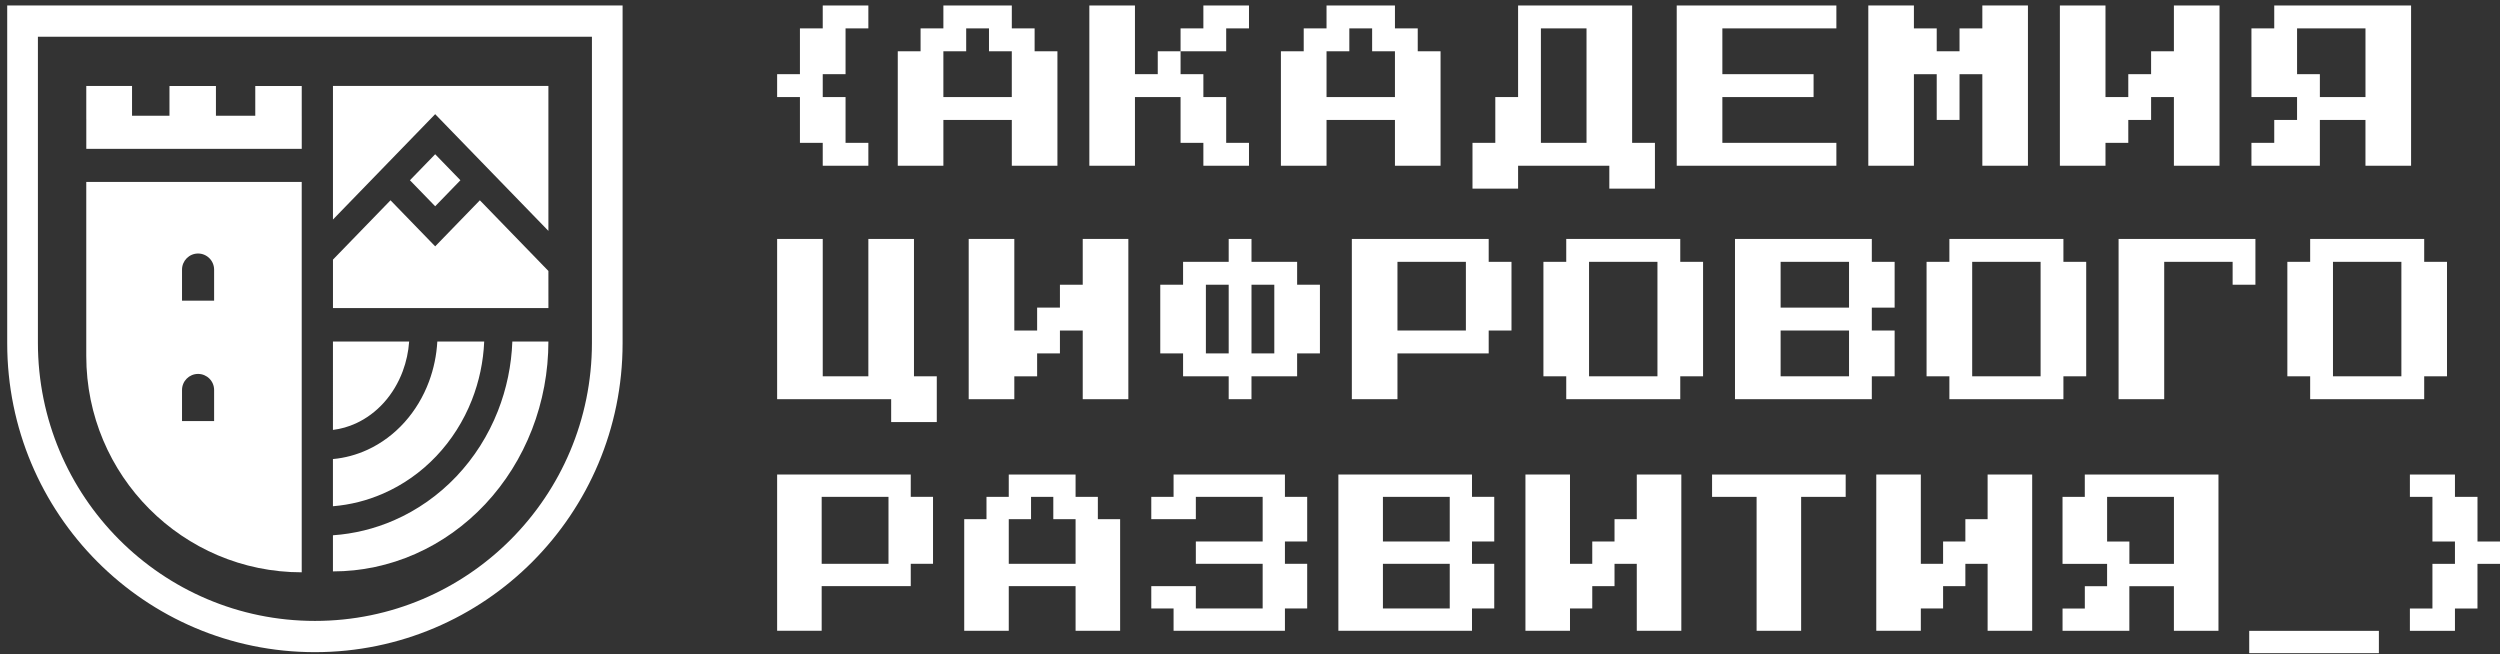
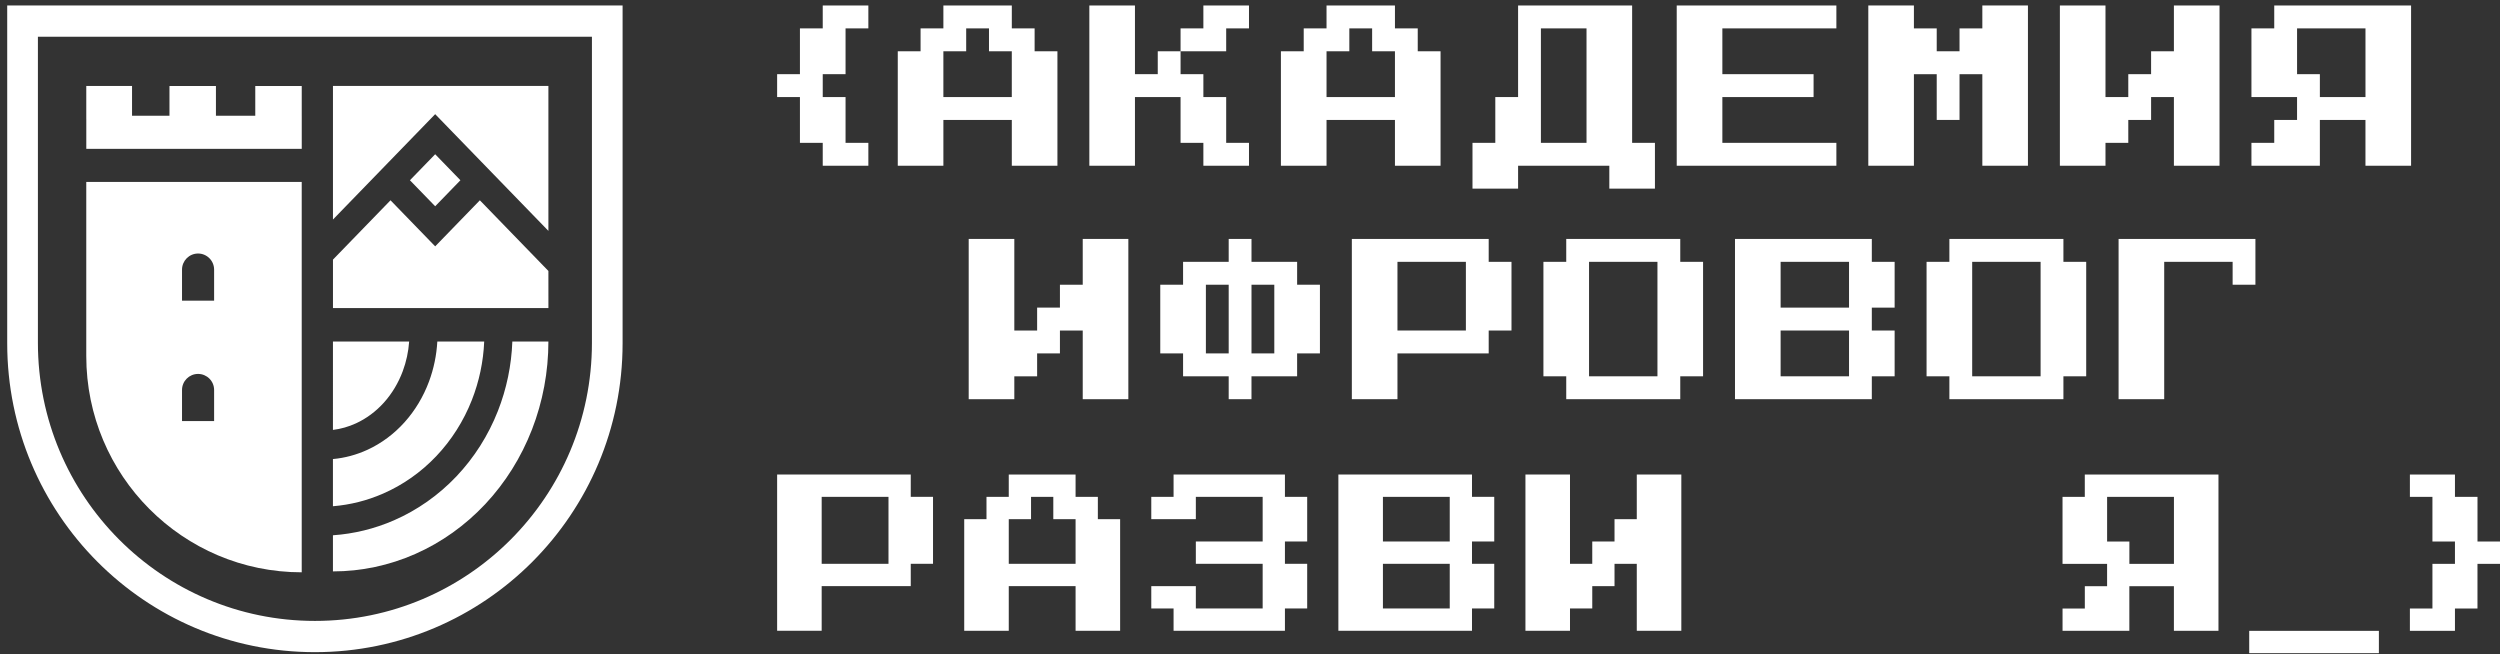
<svg xmlns="http://www.w3.org/2000/svg" width="531" height="139" viewBox="0 0 531 139" fill="none">
  <rect x="0" y="0" width="531" height="139" fill="#333333" stroke="none" />
  <path d="M511.861 133.987V129.248H516.649V119.762H521.432V115.018H516.649V105.533H511.861V100.791H521.432V105.533H526.219V115.018H531V119.762H526.215V129.248H521.43V133.987H511.861Z" fill="white" />
  <path d="M477.734 138.734V133.994H505.275V138.734H477.734Z" fill="white" />
  <path d="M438.085 133.987V129.248H442.817V124.508H447.547V119.762H438.081V105.533H442.811V100.791H471.203V133.989H461.737V124.504H452.273V133.989L438.085 133.987ZM452.281 119.762H461.745V105.533H447.549V115.018H452.281V119.762Z" fill="white" />
-   <path d="M398.521 133.979V100.787H407.984V119.754H412.713V115.014H417.443V110.275H422.169V100.789H431.635V133.979H422.169V119.756H417.443V124.498H412.713V129.237H407.984V133.977H398.521V133.979Z" fill="white" />
-   <path d="M373.101 133.979V105.533H363.643V100.791H392.023V105.533H382.561V133.981L373.101 133.979Z" fill="white" />
  <path d="M324.004 133.979V100.787H333.466V119.754H338.196V115.014H342.924V110.275H347.652V100.789H357.114V133.979H347.652V119.756H342.924V124.498H338.196V129.237H333.466V133.977H324.004V133.979Z" fill="white" />
  <path d="M284.271 133.979V100.787H312.651V105.527H317.377V115.012H312.651V119.752H317.377V129.237H312.651V133.977H284.271V133.979ZM293.733 115.014H307.925V105.533H293.733V115.014ZM293.733 129.239H307.925V119.754H293.733V129.239Z" fill="white" />
  <path d="M249.266 133.979V129.239H244.534V124.498H253.996V129.237H268.188V119.752H253.996V115.012H268.188V105.531H253.996V110.27H244.534V105.531H249.266V100.789H272.918V105.531H277.646V115.012H272.918V119.752H277.646V129.237H272.918V133.977H249.266V133.979Z" fill="white" />
  <path d="M204.801 133.979V110.272H209.531V105.533H214.261V100.791H228.453V105.533H233.183V110.272H237.915V133.979H228.453V124.493H214.261V133.979H204.801ZM214.261 119.754H228.453V110.272H223.723V105.533H218.993V110.272H214.261V119.754Z" fill="white" />
  <path d="M165.062 133.979V100.787H193.443V105.527H198.173V119.75H193.443V124.492H174.522V133.973H165.062V133.979ZM174.524 119.754H188.716V105.531H174.524V119.754Z" fill="white" />
-   <path d="M490.679 84.787V79.926H485.834V55.613H490.679V50.75H514.899V55.613H519.743V79.926H514.899V84.787H490.679ZM495.523 79.926H510.054V55.613H495.523V79.926Z" fill="white" />
  <path d="M449.988 84.787V50.752H479.052V60.475H474.21V55.613H459.677V84.787H449.988Z" fill="white" />
  <path d="M414.049 84.787V79.926H409.203V55.613H414.049V50.75H438.269V55.613H443.109V79.926H438.269V84.787H414.049ZM418.892 79.926H433.423V55.613H418.892V79.926Z" fill="white" />
  <path d="M368.512 84.787V50.752H397.574V55.615H402.419V65.34H397.574V70.203H402.419V79.928H397.574V84.787H368.512ZM378.203 65.338H392.734V55.613H378.203V65.338ZM378.203 79.926H392.734V70.201H378.203V79.926Z" fill="white" />
  <path d="M332.67 84.787V79.926H327.823V55.613H332.67V50.75H356.887V55.613H361.732V79.926H356.887V84.787H332.67ZM337.512 79.926H352.043V55.613H337.512V79.926Z" fill="white" />
  <path d="M287.132 84.787V50.752H316.198V55.615H321.041V70.203H316.198V75.065H296.821V84.787H287.132ZM296.821 70.201H311.354V55.613H296.821V70.201Z" fill="white" />
  <path d="M260.974 84.787V79.926H251.286V75.063H246.441V60.475H251.286V55.613H260.974V50.75H265.819V55.613H275.51V60.475H280.352V75.063H275.508V79.926H265.815V84.787H260.974ZM256.13 75.063H260.974V60.475H256.13V75.063ZM265.819 75.063H270.663V60.475H265.819V75.063Z" fill="white" />
  <path d="M205.752 84.787V50.752H215.441V70.201H220.285V65.338H225.13V60.475H229.972V50.75H239.661V84.789H229.972V70.203H225.13V75.065H220.285V79.928H215.441V84.789L205.752 84.787Z" fill="white" />
-   <path d="M189.283 89.647V84.787H165.062V50.752H174.75V79.926H184.439V50.752H194.128V79.926H198.972V89.647H189.283Z" fill="white" />
  <path d="M478.207 35.203V30.34H483.049V25.477H487.895V20.615H478.207V6.029H483.049V1.166H512.113V35.203H502.424V25.477H492.738V35.203H478.207ZM492.74 20.617H502.428V6.029H487.897V15.754H492.74V20.617Z" fill="white" />
  <path d="M437.518 35.203V1.166H447.206V20.615H452.049V15.754H456.893V10.891H461.737V1.166H471.426V35.203H461.737V20.615H456.893V25.477H452.049V30.34H447.206V35.203H437.518Z" fill="white" />
  <path d="M396.827 35.203V1.166H406.515V6.029H411.36V10.891H416.204V6.029H421.048V1.166H430.735V35.203H421.048V15.754H416.204V25.479H411.36V15.754H406.515V35.205L396.827 35.203Z" fill="white" />
  <path d="M356.136 35.203V1.166H390.046V6.029H365.829V15.754H385.204V20.617H365.829V30.34H390.046V35.203H356.136Z" fill="white" />
  <path d="M312.757 40.065V30.34H317.603V20.615H322.443V1.166H346.665V30.34H351.508V40.065H341.821V35.203H322.443V40.065H312.757ZM327.288 30.34H336.977V6.029H327.288V30.34Z" fill="white" />
  <path d="M272.066 35.203V10.891H276.91V6.029H281.755V1.166H296.286V6.029H301.128V10.891H305.974V35.203H296.286V25.477H281.755V35.203H272.066ZM281.755 20.617H296.286V10.891H291.441V6.029H286.597V10.891H281.755V20.617Z" fill="white" />
  <path d="M245.908 10.891H250.752V15.754H255.597V20.617H260.441V30.34H265.285V35.203H255.597V30.34H250.752V20.615H241.064V35.203H231.377V1.166H241.064V15.752H245.908V10.891ZM265.285 1.166V6.029H260.441V10.891H250.752V6.029H255.597V1.166H265.285Z" fill="white" />
  <path d="M190.686 35.203V10.891H195.53V6.029H200.375V1.166H214.908V6.029H219.752V10.891H224.597V35.203H214.908V25.477H200.375V35.203H190.686ZM200.373 20.617H214.906V10.891H210.061V6.029H205.217V10.891H200.373V20.617Z" fill="white" />
  <path d="M174.75 35.203V30.34H169.906V20.615H165.062V15.754H169.906V6.029H174.75V1.166H184.439V6.029H179.595V15.754H174.75V20.617H179.595V30.34H184.439V35.203H174.75Z" fill="white" />
  <path d="M1.532 1.166V72.917C1.532 109.149 30.792 138.518 66.886 138.518C102.979 138.518 132.239 109.149 132.239 72.917V1.166H1.532ZM125.727 72.819C125.727 105.439 99.385 131.882 66.89 131.882C34.395 131.882 8.051 105.441 8.051 72.819V7.798H125.727V72.819Z" fill="white" />
  <path d="M102.844 72.541H92.886C92.723 75.456 92.128 78.328 91.118 81.043C89.919 84.263 88.156 87.203 85.92 89.692C83.683 92.18 81.016 94.167 78.063 95.528C75.723 96.604 73.243 97.275 70.715 97.502V107.525C74.371 107.228 77.963 106.328 81.363 104.841C85.583 103.004 89.422 100.303 92.657 96.897C95.892 93.49 98.464 89.439 100.218 84.983C101.776 81.02 102.665 76.813 102.844 72.541ZM70.717 113.691V121.367C76.725 121.367 82.677 120.104 88.23 117.65C93.781 115.2 98.825 111.6 103.075 107.068C107.325 102.535 110.695 97.15 112.995 91.225C115.294 85.3 116.479 78.951 116.479 72.541H108.82C108.636 77.607 107.599 82.599 105.755 87.291C103.71 92.488 100.71 97.217 96.928 101.2C93.144 105.184 88.646 108.347 83.694 110.51C79.556 112.312 75.173 113.386 70.717 113.691ZM70.717 91.315C72.398 91.106 74.052 90.635 75.629 89.909C77.826 88.896 79.838 87.402 81.543 85.51C83.249 83.611 84.613 81.346 85.546 78.839C86.294 76.832 86.751 74.706 86.906 72.541H70.719L70.717 91.315Z" fill="white" />
  <path d="M28.045 18.258H18.326V25.287H18.33V31.614H64.09V24.584H64.088V18.27H54.221V24.584H45.864V18.268H35.996V24.584H28.045V18.258Z" fill="white" />
  <path d="M116.481 18.258H70.721V46.63L92.431 24.248L116.481 49.041V18.258ZM116.481 57.555L101.922 42.542L92.433 52.325L82.944 42.542L70.723 55.142V65.435H116.483L116.481 57.555ZM92.431 32.76L97.792 38.285L92.431 43.812L87.07 38.287L92.431 32.76Z" fill="white" />
  <path d="M18.324 38.647V75.627C18.324 100.992 38.812 121.558 64.084 121.558V38.647H18.324ZM45.478 89.44H38.661V82.841C38.661 80.951 40.187 79.422 42.07 79.422C43.951 79.422 45.478 80.951 45.478 82.841V89.44ZM45.478 63.866H38.661V57.269C38.661 55.379 40.189 53.847 42.07 53.847C43.951 53.847 45.478 55.381 45.478 57.269V63.866Z" fill="white" />
</svg>